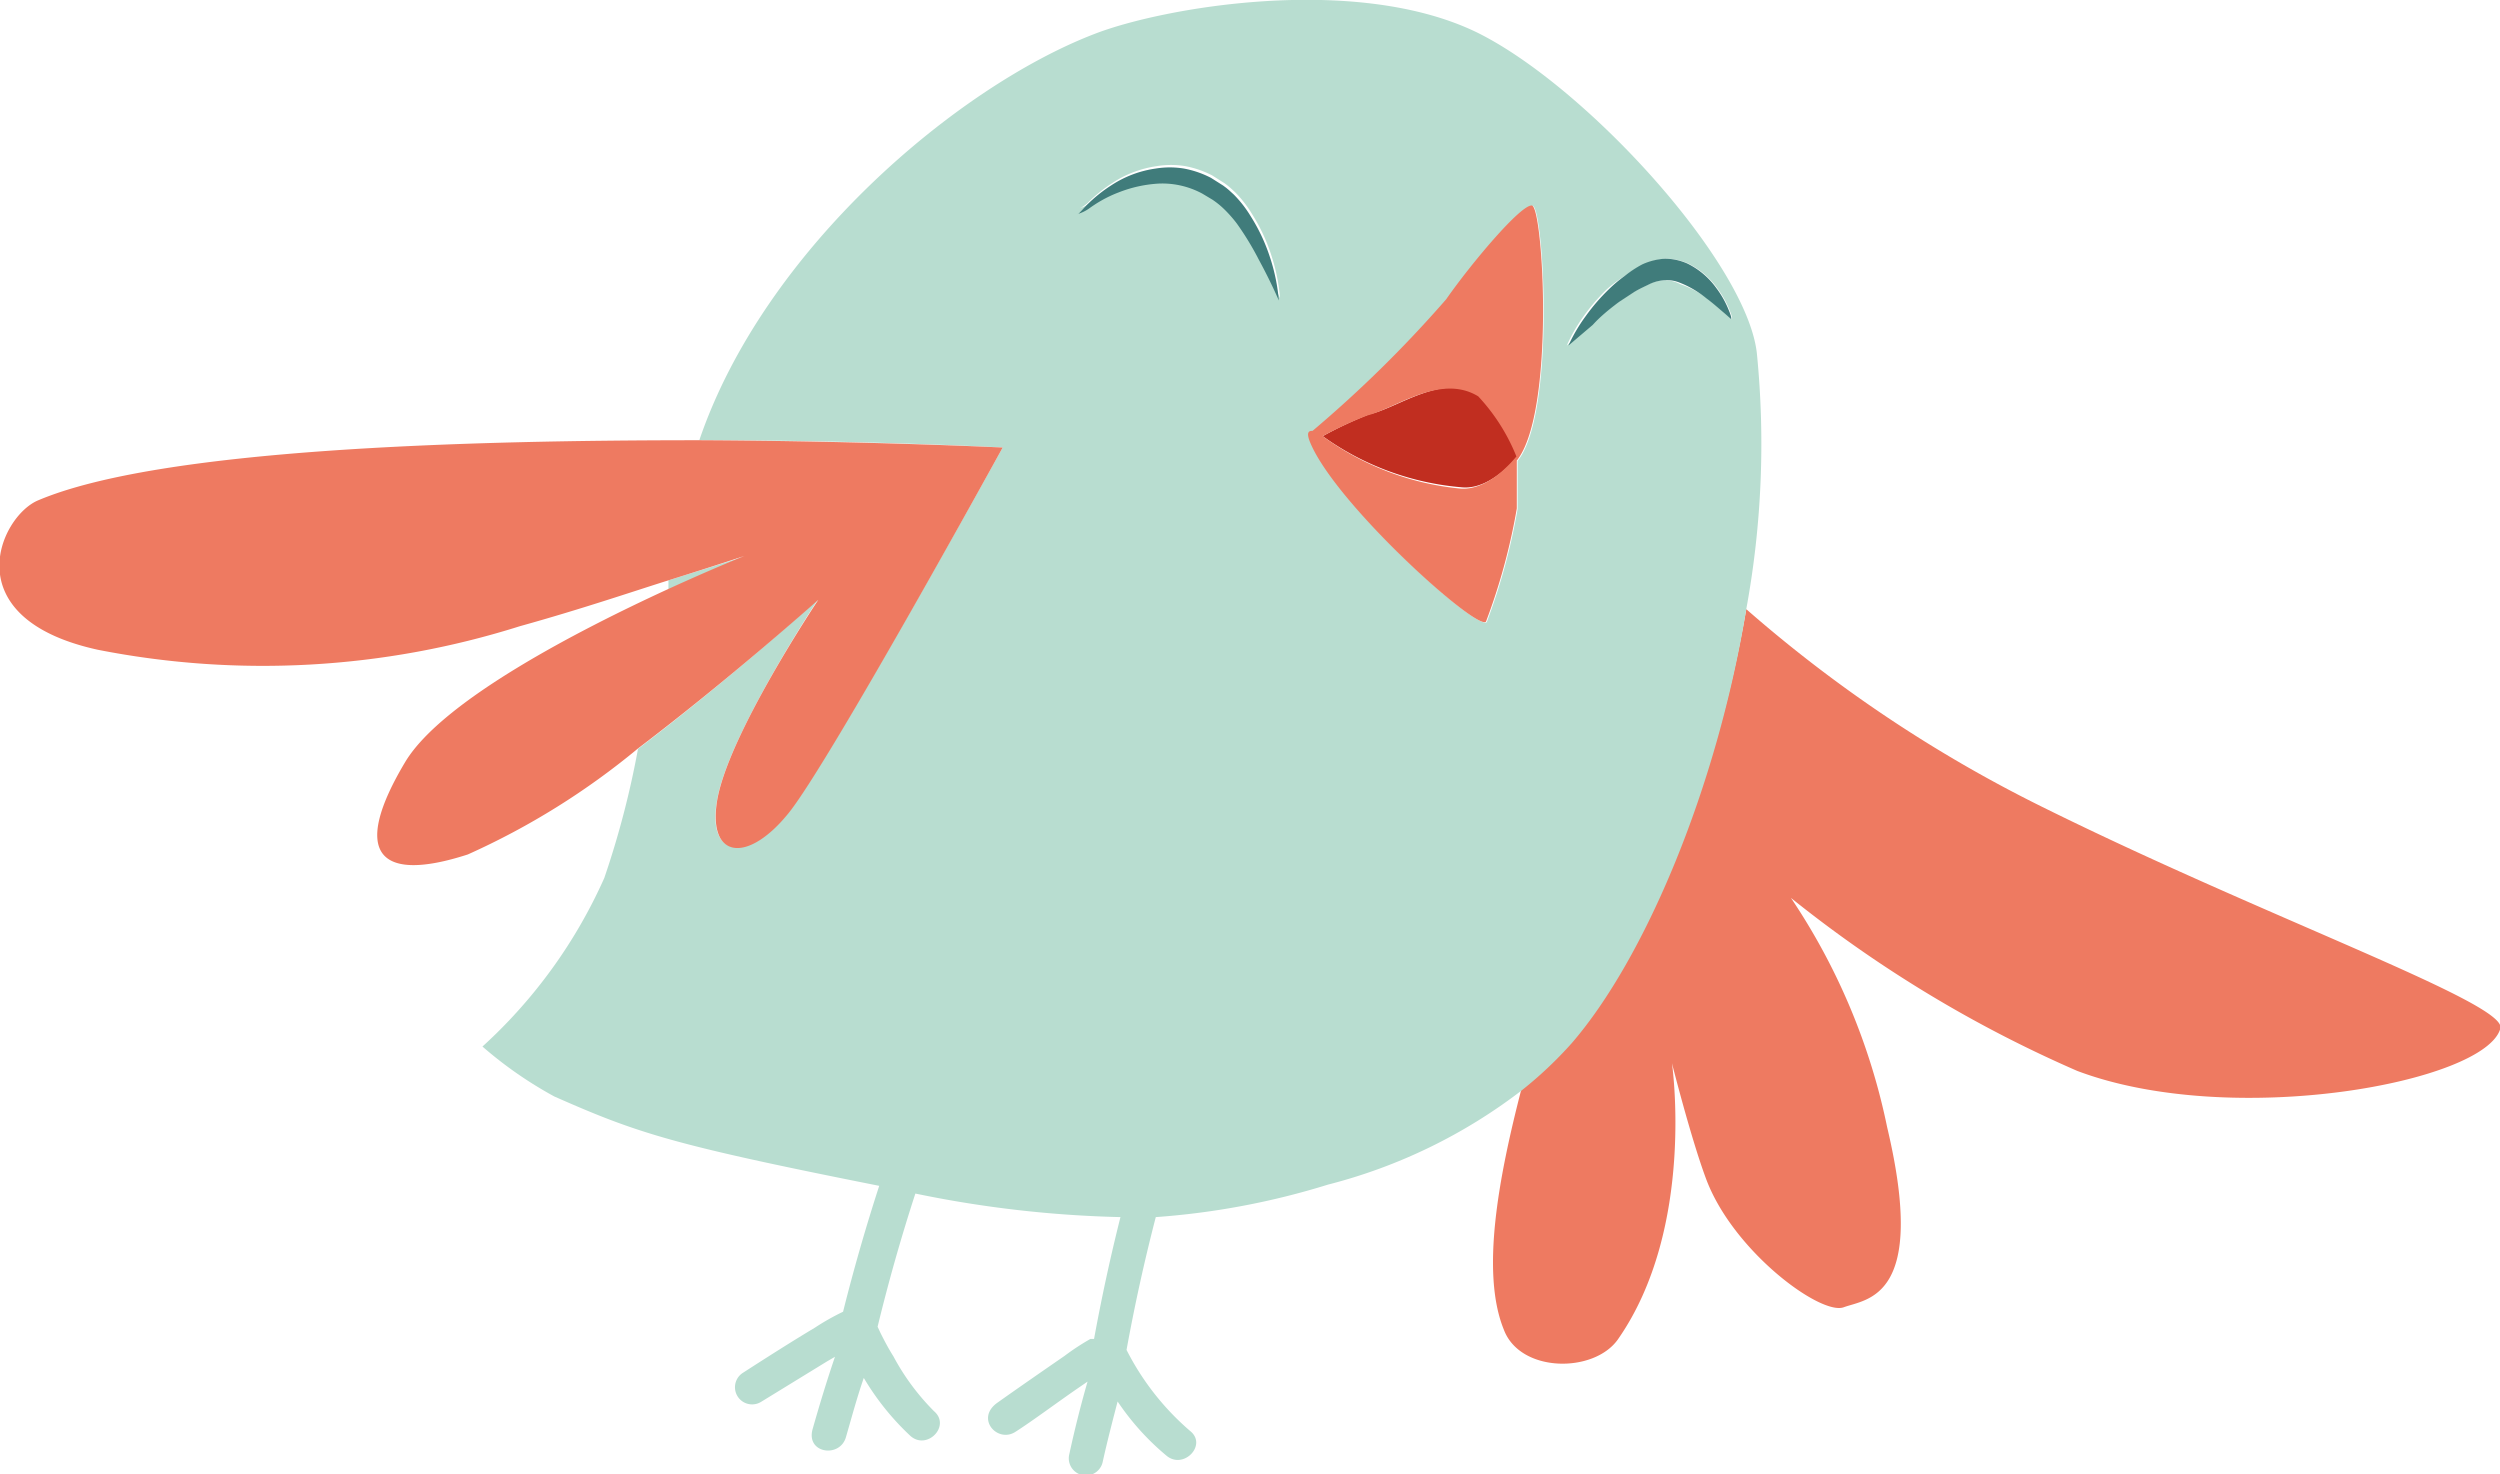
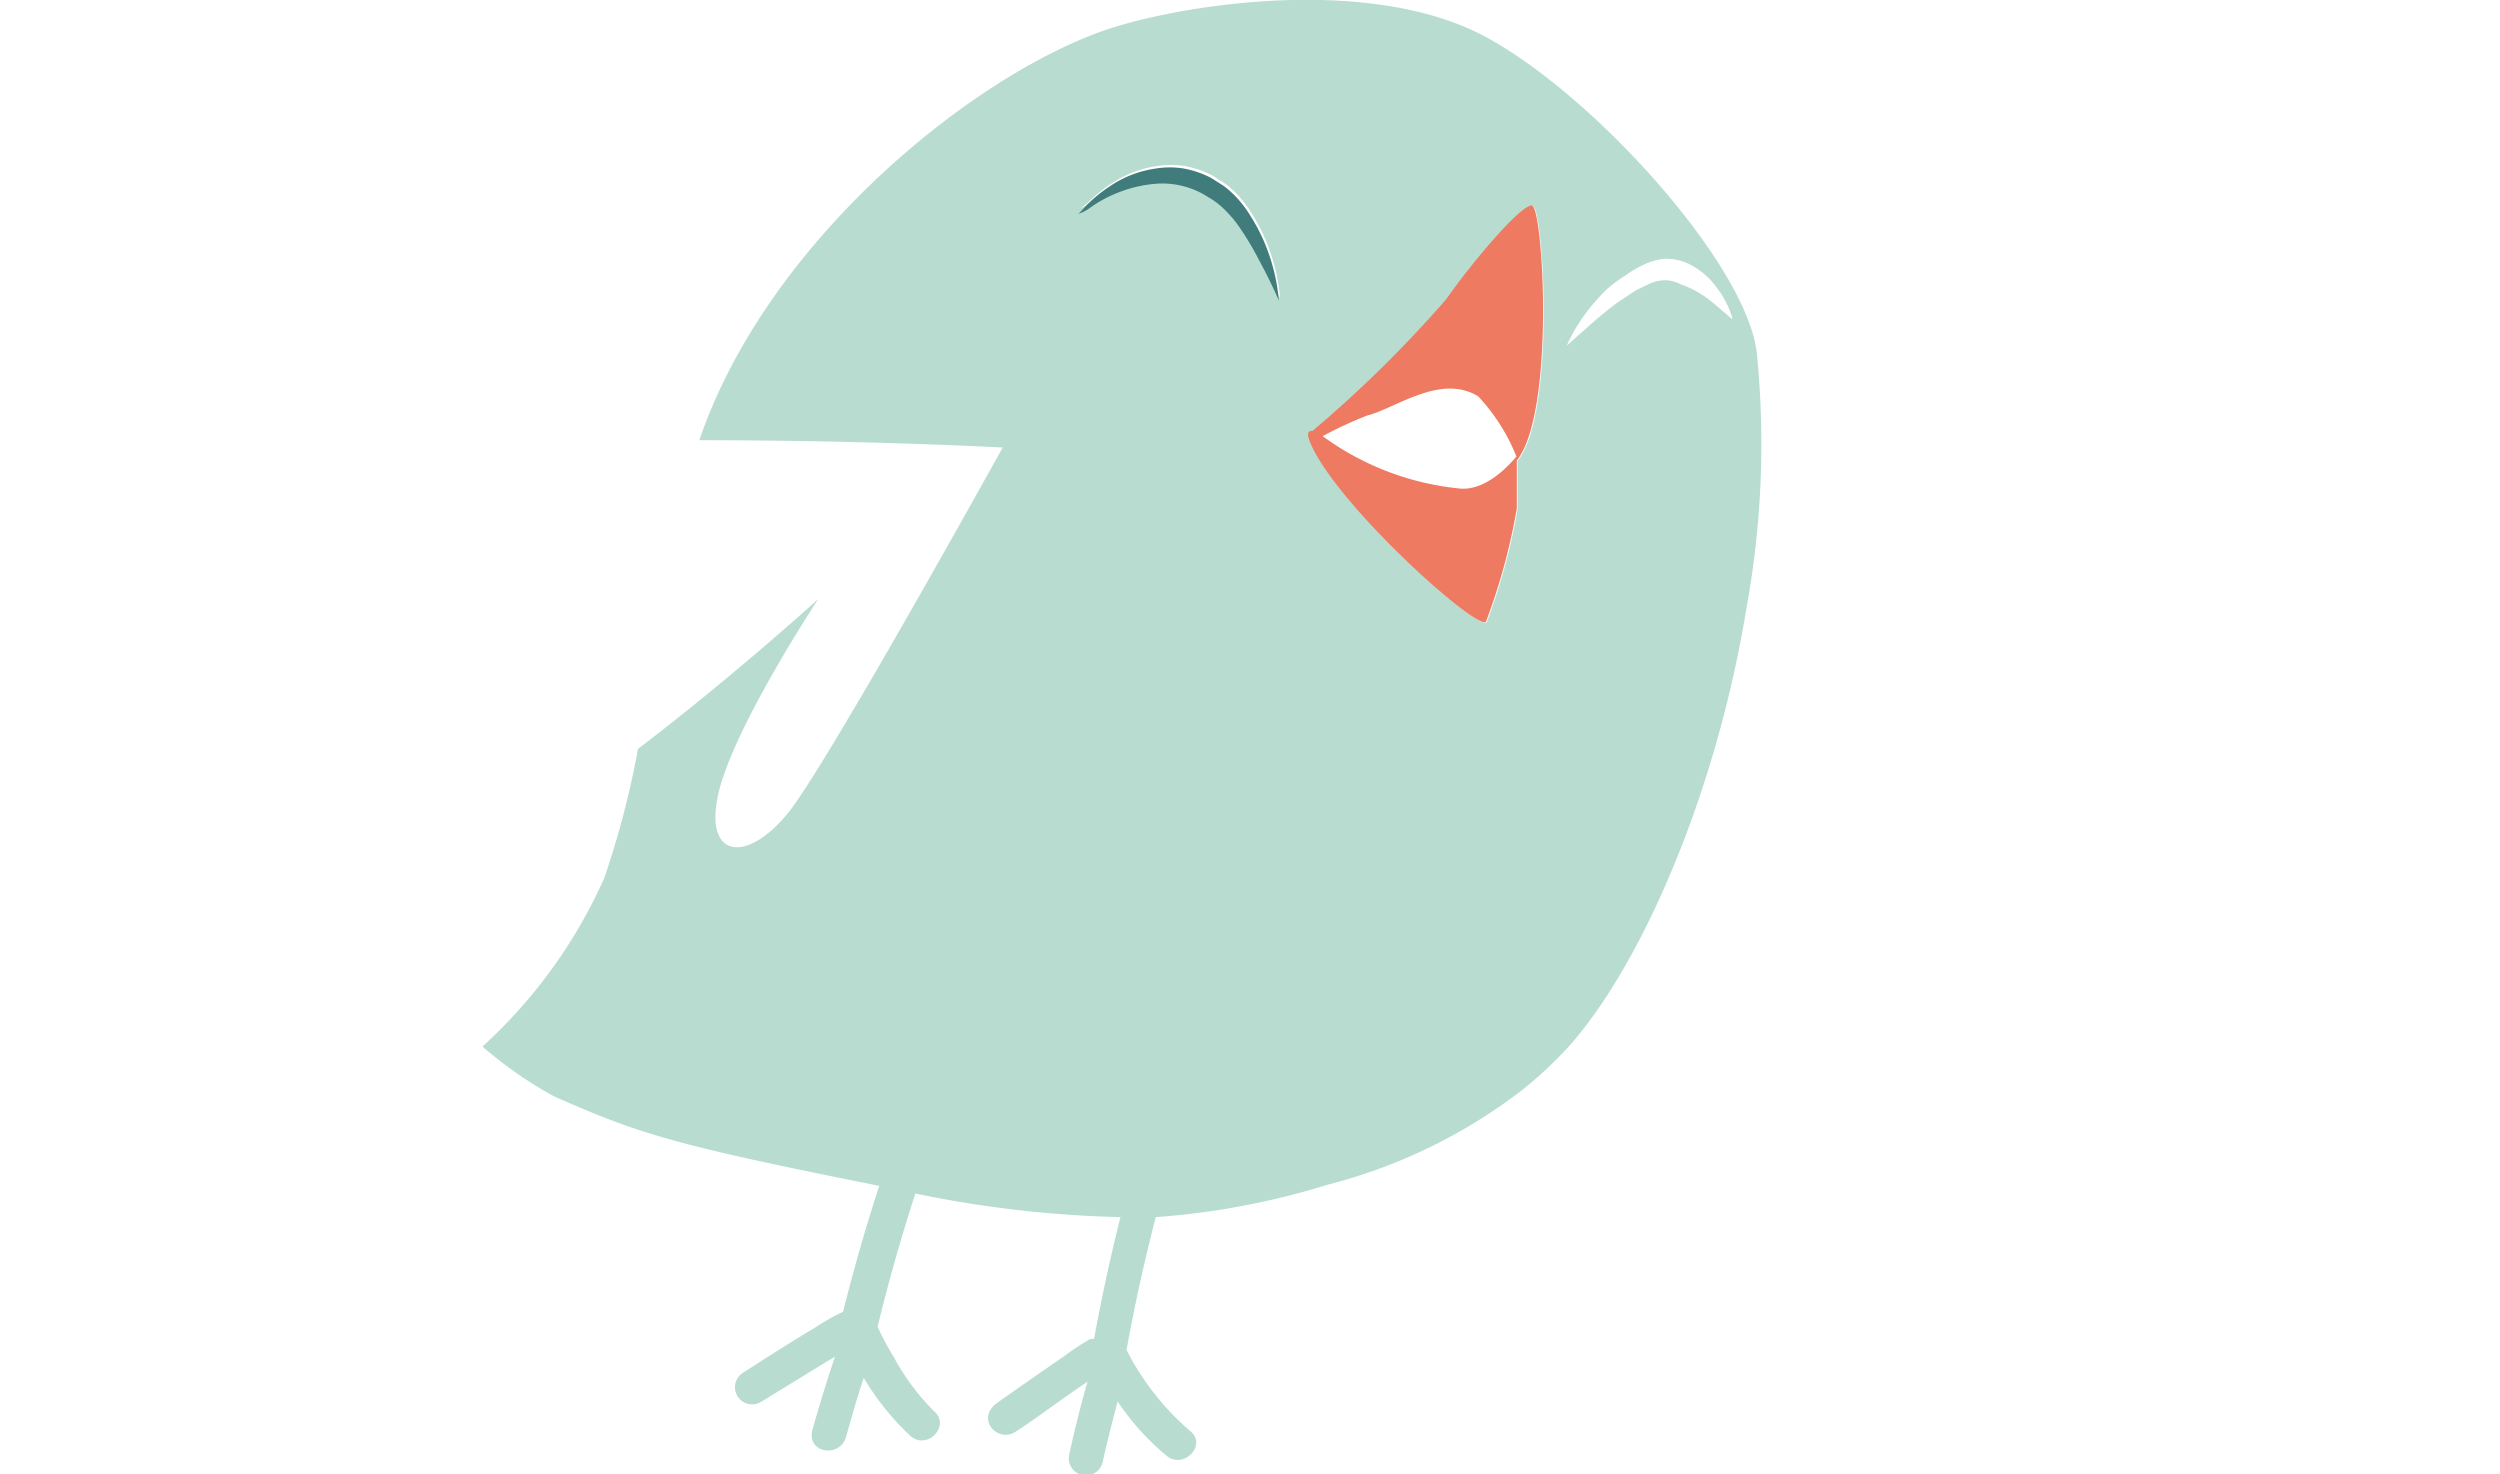
<svg xmlns="http://www.w3.org/2000/svg" viewBox="0 0 61.56 36.3">
  <title>Risorsa 5</title>
  <g id="1dbae8ad-0db7-471d-bd85-e4a359540e7e" data-name="Livello 2">
    <g id="2e47ad05-5dbd-461d-806c-d61b7a436b4a" data-name="Livello 1">
-       <path d="M37.46,26.83c-.56,2.17-1,4.51-.43,5.91.4,1.07,2.22,1.08,2.81.24,1.92-2.75,1.33-6.8,1.33-6.8S41.63,28,42,29c.65,1.79,2.83,3.4,3.4,3.19s2.07-.21,1.07-4.43a15.83,15.83,0,0,0-2.37-5.65,31,31,0,0,0,7.05,4.26c3.82,1.44,10.07.28,10.42-1.05.16-.62-5.77-2.72-11.28-5.45A33.78,33.78,0,0,1,43,15c-.75,4.39-2.53,8.6-4.35,10.65A9.82,9.82,0,0,1,37.46,26.83Z" style="fill:#ee7a61" />
      <path d="M19.42,20c-1,1.24-2,1.13-1.77-.25.23-1.57,2.5-5,2.5-5S18,16.7,15.71,18.44a22.09,22.09,0,0,1-.83,3.18,12.47,12.47,0,0,1-3,4.15A9.91,9.91,0,0,0,13.65,27c2.06.91,2.92,1.19,8,2.2q-.5,1.54-.89,3.1h0a5.87,5.87,0,0,0-.69.39c-.6.36-1.18.73-1.77,1.11a.42.42,0,0,0,.44.72l1.63-1,.19-.11c-.2.59-.38,1.18-.55,1.78s.67.72.82.2.28-1,.44-1.46a6.45,6.45,0,0,0,1.15,1.43c.41.36,1-.25.58-.61A5.73,5.73,0,0,1,22,33.4c-.12-.19-.22-.38-.32-.58l-.07-.15q.4-1.65.93-3.28a27.87,27.87,0,0,0,5.05.58q-.37,1.47-.65,3l-.09,0a5.92,5.92,0,0,0-.64.42c-.55.38-1.1.76-1.65,1.15s0,1,.44.72,1.09-.77,1.65-1.15l.13-.09c-.17.59-.32,1.19-.45,1.79a.42.42,0,0,0,.82.2c.11-.5.24-1,.37-1.5a6.28,6.28,0,0,0,1.21,1.34c.42.34,1-.27.58-.61a6.51,6.51,0,0,1-1.57-2c.2-1.1.44-2.19.72-3.27a18.78,18.78,0,0,0,4.24-.8,13.2,13.2,0,0,0,4.77-2.32,9.82,9.82,0,0,0,1.23-1.16C40.5,23.61,42.28,19.41,43,15a22.5,22.5,0,0,0,.26-6.31C43,6.44,39,2.07,36.33.78c-3-1.43-7.73-.59-9.39.06-3.37,1.3-8.12,5.3-9.72,10,4.19,0,7.47.18,7.47.18S20.41,18.75,19.42,20ZM39,7.78a4.84,4.84,0,0,1,.57-.66A3.25,3.25,0,0,1,40,6.8a2.7,2.7,0,0,1,.47-.28A1.57,1.57,0,0,1,41,6.37a1.38,1.38,0,0,1,.57.12,1.9,1.9,0,0,1,.71.6,2.34,2.34,0,0,1,.31.55,1.38,1.38,0,0,1,.06.17s0,.06,0,.05l-.17-.15c-.11-.09-.26-.23-.45-.37A2.4,2.4,0,0,0,41.38,7,.82.82,0,0,0,41,6.9a1,1,0,0,0-.39.09c-.12.06-.26.12-.39.2l-.38.25c-.24.18-.46.36-.64.52l-.62.55A4.09,4.09,0,0,1,39,7.78Zm-6.66,2.84a30.11,30.11,0,0,0,3.29-3.24c.61-.86,1.84-2.33,2.11-2.31s.58,5.1-.37,6.28l0-.05,0,1.23a15.19,15.19,0,0,1-.76,2.79c-.25.22-3.79-3-4.31-4.45C32.2,10.62,32.3,10.6,32.37,10.62ZM26.78,5a3.61,3.61,0,0,1,.62-.5,2.67,2.67,0,0,1,1.09-.41,2.15,2.15,0,0,1,.69,0,2.39,2.39,0,0,1,.67.23l.3.19.08.06.06.05.12.11a2.85,2.85,0,0,1,.42.54,4.46,4.46,0,0,1,.47,1,4.62,4.62,0,0,1,.22,1.07s-.19-.4-.49-1a7.16,7.16,0,0,0-.57-.89,3.08,3.08,0,0,0-.37-.41,2.1,2.1,0,0,0-.23-.18l-.25-.15a2.08,2.08,0,0,0-1.07-.25,3.18,3.18,0,0,0-1,.22c-.29.11-.53.23-.69.32a1,1,0,0,1-.27.13S26.65,5.11,26.78,5Z" style="fill:#b8ddd0" />
-       <path d="M16.46,14.29l0,.23c1.11-.51,1.91-.83,1.91-.83S17.67,13.91,16.46,14.29Z" style="fill:#b8ddd0" />
-       <path d="M32.57,10.74A6.85,6.85,0,0,0,36,12c.66.06,1.26-.62,1.39-.79a4.76,4.76,0,0,0-.94-1.48c-.93-.56-2,.31-2.73.47A9.54,9.54,0,0,0,32.57,10.74Z" style="fill:#c12e20" />
-       <path d="M16.46,14.29c1.21-.38,1.87-.6,1.87-.6s-.8.32-1.91.83c-2.17,1-5.53,2.73-6.44,4.24-1.34,2.24-.68,3,1.54,2.28a18.29,18.29,0,0,0,4.19-2.61c2.28-1.73,4.44-3.66,4.44-3.66s-2.27,3.39-2.5,5c-.2,1.38.77,1.49,1.77.25s5.27-9,5.27-9-3.28-.16-7.47-.18c-5.78,0-13.28.21-16.28,1.48C0,12.71-1.15,15.22,2.41,16a21,21,0,0,0,10.39-.58C14.31,15,15.54,14.58,16.46,14.29Z" style="fill:#ee7a61" />
      <path d="M36.59,15.31a15.19,15.19,0,0,0,.76-2.79l0-1.23,0,.05c.95-1.19.65-6.26.37-6.28s-1.51,1.45-2.11,2.31a30.11,30.11,0,0,1-3.29,3.24c-.06,0-.16,0-.08.23C32.8,12.33,36.35,15.53,36.59,15.31ZM36.4,9.76a4.76,4.76,0,0,1,.94,1.48c-.14.17-.73.85-1.39.79a6.85,6.85,0,0,1-3.38-1.29,9.54,9.54,0,0,1,1.1-.51C34.36,10.06,35.47,9.19,36.4,9.76Z" style="fill:#ee7a61" />
      <path d="M27.54,4.74a3.18,3.18,0,0,1,1-.22,2.08,2.08,0,0,1,1.07.25l.25.15a2.1,2.1,0,0,1,.23.18,3.08,3.08,0,0,1,.37.41A7.16,7.16,0,0,1,31,6.4c.3.55.49,1,.49,1a4.62,4.62,0,0,0-.22-1.07,4.46,4.46,0,0,0-.47-1,2.85,2.85,0,0,0-.42-.54l-.12-.11-.06-.05-.08-.06-.3-.19a2.39,2.39,0,0,0-.67-.23,2.15,2.15,0,0,0-.69,0,2.67,2.67,0,0,0-1.09.41,3.61,3.61,0,0,0-.62.5c-.13.14-.2.22-.21.21a1,1,0,0,0,.27-.13C27,5,27.25,4.85,27.54,4.74Z" style="fill:#407c7b" />
-       <path d="M39.86,7.44l.38-.25c.13-.08.27-.14.39-.2A1,1,0,0,1,41,6.9a.82.82,0,0,1,.36.06,2.4,2.4,0,0,1,.65.38c.19.14.34.28.45.37l.17.15s0,0,0-.05a1.38,1.38,0,0,0-.06-.17,2.34,2.34,0,0,0-.31-.55,1.9,1.9,0,0,0-.71-.6A1.38,1.38,0,0,0,41,6.37a1.57,1.57,0,0,0-.56.14A2.7,2.7,0,0,0,40,6.8a3.25,3.25,0,0,0-.38.32,4.84,4.84,0,0,0-.57.66,4.09,4.09,0,0,0-.43.73L39.22,8C39.4,7.8,39.62,7.62,39.86,7.44Z" style="fill:#407c7b" />
    </g>
  </g>
</svg>